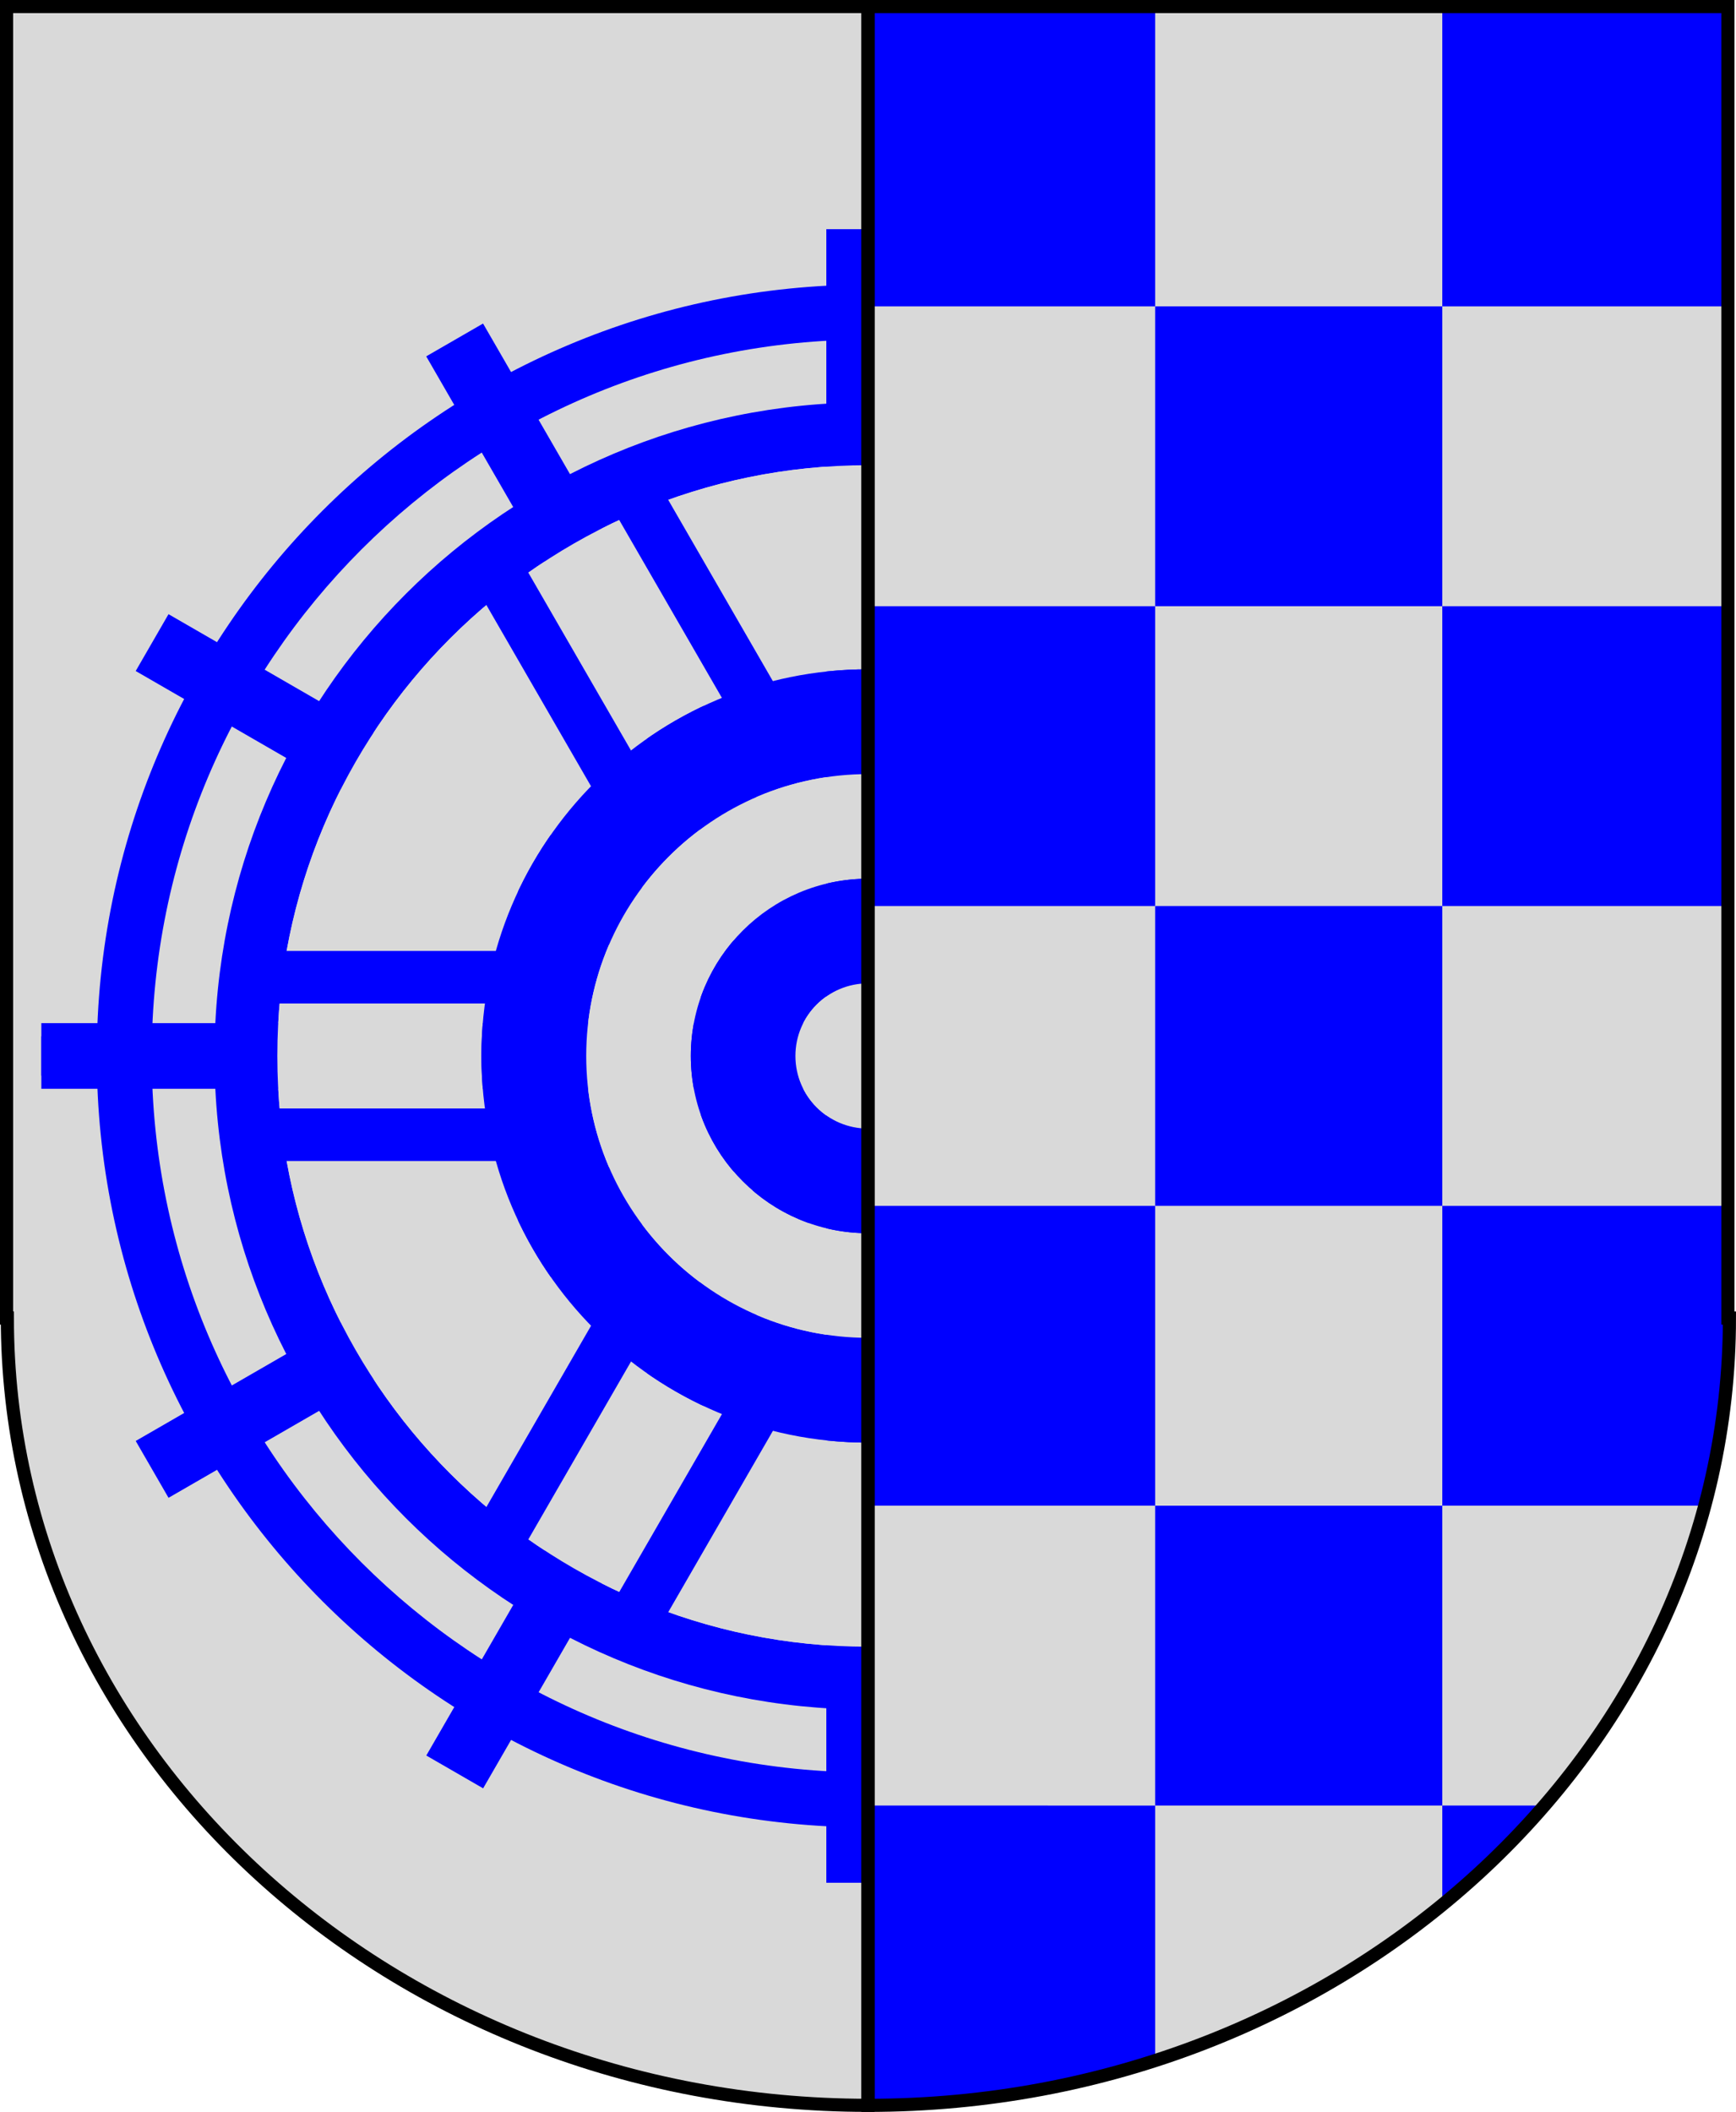
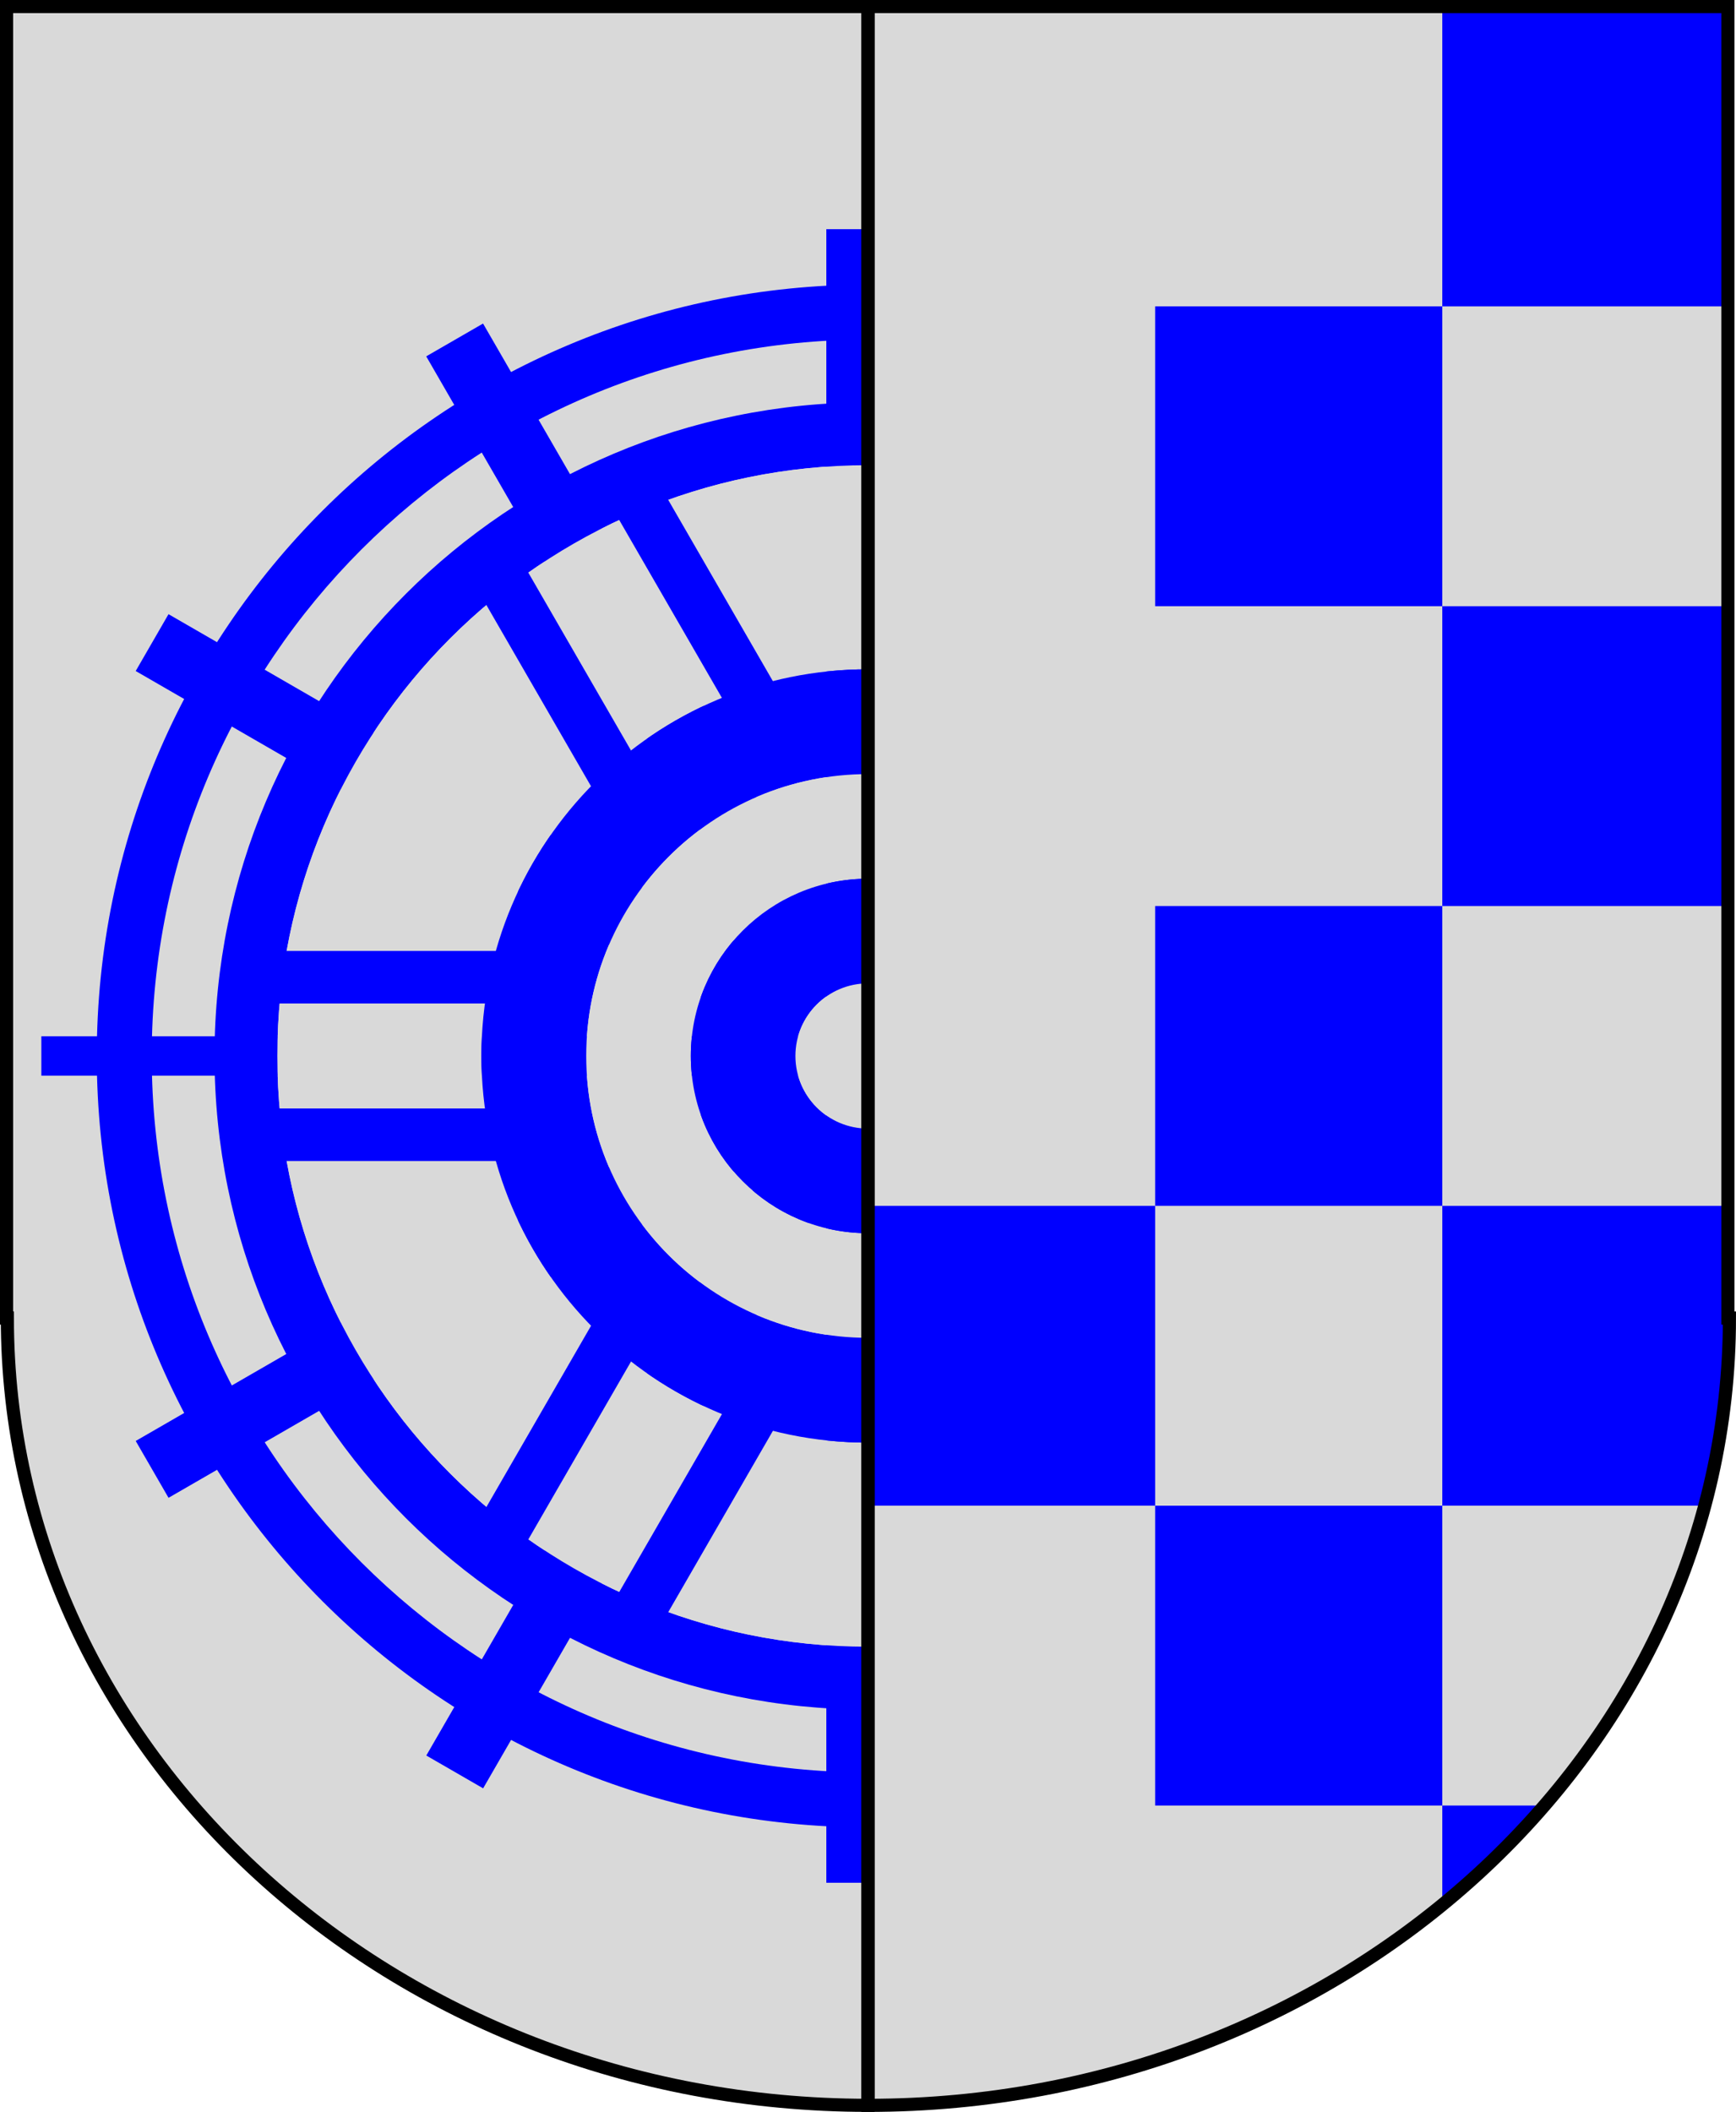
<svg xmlns="http://www.w3.org/2000/svg" version="1.0" width="264.531" height="321.761" viewBox="0 0 264.531 321.761" id="svg2042" xml:space="preserve">
  <defs id="defs2132" />
  <g id="white">
    <path d="M 1,1 L 1,200.81 L 1.121,200.81 C 1.121,267.007 59.866,320.735 132.267,320.76 L 132.267,1 L 1,1 z " style="fill:#d9d9d9" id="path6329" />
  </g>
  <g id="squares">
    <g id="g6327">
      <path d="M 263.531,200.81 L 263.293,200.81 L 263.293,1 L 132.267,1 L 132.267,320.76 C 132.288,320.76 132.308,320.761 132.327,320.761 C 204.752,320.764 263.531,267.028 263.531,200.81 z " style="fill:#d9d9d9" id="path6331" />
    </g>
    <g id="g6093">
      <rect width="0.238" height="45.679" x="263.293" y="1" style="fill:blue" id="rect6095" />
      <rect width="0.238" height="17.088" x="263.293" y="183.722" style="fill:blue" id="rect6097" />
-       <rect width="0.238" height="45.679" x="263.293" y="92.359" style="fill:blue" id="rect6099" />
      <path d="M 132.265,320.761 L 132.265,320.761 L 132.327,320.764 C 132.305,320.764 132.286,320.761 132.265,320.761 L 132.265,320.761 z " style="fill:blue" id="path6101" />
      <polygon points="132.267,46.679 132.267,1 132.265,1 132.265,46.679 132.267,46.679 " style="fill:blue" id="polygon6105" />
      <polygon points="132.265,92.359 132.265,138.04 132.267,138.04 132.267,92.359 132.265,92.359 " style="fill:blue" id="polygon6107" />
      <polygon points="132.265,183.722 132.265,229.403 132.267,229.403 132.267,183.722 132.265,183.722 " style="fill:blue" id="polygon6109" />
      <polygon points="132.267,275.085 132.265,275.085 132.265,320.761 132.267,320.761 132.267,275.085 " style="fill:blue" id="polygon6111" />
      <rect width="43.518" height="45.68" x="219.775" y="138.04" style="fill:none" id="rect6113" />
      <rect width="43.753" height="45.678" x="132.267" y="46.679" style="fill:none" id="rect6115" />
      <rect width="43.755" height="45.679" x="176.021" y="183.722" style="fill:none" id="rect6117" />
      <path d="M 219.775,275.085 L 235.292,275.085 C 246.75,261.829 255.215,246.325 259.747,229.404 L 219.775,229.404 L 219.775,275.085 L 219.775,275.085 z " style="fill:none" id="path6119" />
      <rect width="43.753" height="45.68" x="132.267" y="138.04" style="fill:none" id="rect6121" />
      <rect width="43.518" height="45.678" x="219.775" y="46.679" style="fill:none" id="rect6123" />
      <rect width="43.753" height="45.68" x="132.267" y="229.403" style="fill:none" id="rect6125" />
      <rect width="43.755" height="45.679" x="176.021" y="1" style="fill:none" id="rect6127" />
      <path d="M 176.021,275.085 L 176.021,313.913 C 192.325,308.643 207.15,300.52 219.776,290.184 L 219.776,275.08 L 176.021,275.085 L 176.021,275.085 z " style="fill:none" id="path6129" />
      <rect width="43.755" height="45.679" x="176.021" y="92.359" style="fill:none" id="rect6131" />
      <rect width="43.755" height="45.678" x="176.021" y="46.679" style="fill:blue" id="rect6133" />
-       <rect width="43.753" height="45.679" x="132.267" y="1" style="fill:blue" id="rect6135" />
-       <rect width="43.753" height="45.679" x="132.267" y="92.359" style="fill:blue" id="rect6137" />
      <rect width="43.518" height="45.679" x="219.775" y="1" style="fill:blue" id="rect6139" />
      <rect width="43.755" height="45.68" x="176.021" y="229.403" style="fill:blue" id="rect6141" />
      <rect width="43.755" height="45.68" x="176.021" y="138.04" style="fill:blue" id="rect6143" />
      <path d="M 219.775,229.403 L 259.747,229.403 C 262.203,220.238 263.533,210.666 263.533,200.814 L 263.295,200.814 L 263.295,183.725 L 219.778,183.725 L 219.775,229.403 L 219.775,229.403 z " style="fill:blue" id="path6145" />
      <rect width="43.753" height="45.679" x="132.267" y="183.722" style="fill:blue" id="rect6147" />
      <rect width="43.518" height="45.679" x="219.775" y="92.359" style="fill:blue" id="rect6149" />
-       <path d="M 132.267,275.085 L 132.267,320.764 C 132.288,320.764 132.308,320.765 132.327,320.765 C 147.647,320.765 162.348,318.336 176.021,313.917 L 176.021,275.089 L 132.267,275.085 L 132.267,275.085 z " style="fill:blue" id="path6151" />
      <path d="M 219.775,290.189 C 225.413,285.576 230.594,280.518 235.292,275.085 L 219.775,275.085 L 219.775,290.189 z " style="fill:blue" id="path6153" />
    </g>
  </g>
  <g id="wheel">
    <line id="line6040" fill="none" stroke="#0000FF" stroke-width="6" x1="6.3" y1="160.882" x2="132.267" y2="160.882" style="fill:none;stroke:blue;stroke-width:6" />
    <g id="line6042">
-       <rect width="125.967" height="10" x="6.3" y="155.882" style="fill:blue" id="rect2084" />
-     </g>
+       </g>
    <g id="line6044">
      <rect width="95.861" height="10" x="45.319" y="88.3" transform="matrix(-0.5,-0.866,0.866,-0.5,59.069,220.705)" style="fill:blue" id="rect2087" />
    </g>
    <g id="line6046">
      <rect width="105.166" height="10" x="16.132" y="119.192" transform="matrix(-0.866,-0.5,0.5,-0.866,66.126,266.103)" style="fill:blue" id="rect2090" />
    </g>
    <g id="line6048">
      <rect width="101.561" height="10" x="43.894" y="220.996" transform="matrix(-0.5,0.866,-0.866,-0.5,337.73,256.998)" style="fill:blue" id="rect2093" />
    </g>
    <g id="line6050">
      <rect width="108.782" height="10" x="15.891" y="191.668" transform="matrix(-0.866,0.5,-0.5,-0.866,229.482,331.848)" style="fill:blue" id="rect2096" />
    </g>
    <rect width="6.35" height="125.967" x="125.917" y="34.915" style="fill:blue" id="rect6053" />
    <rect width="6.35" height="125.968" x="125.917" y="160.882" style="fill:blue" id="rect6055" />
    <path d="M 23.12,160.882 C 23.12,221.161 71.988,270.026 132.267,270.026 L 132.267,260.459 C 77.271,260.459 32.688,215.874 32.688,160.876 C 32.688,105.885 77.271,61.301 132.267,61.301 L 132.267,51.731 C 71.988,51.735 23.12,100.603 23.12,160.882 z " style="fill:none" id="path6059" />
    <path d="M 23.12,160.882 C 23.12,100.601 71.988,51.737 132.267,51.737 L 132.267,43.365 C 67.363,43.365 14.746,95.977 14.746,160.884 C 14.746,225.785 67.36,278.408 132.267,278.408 L 132.267,270.034 C 71.988,270.028 23.12,221.159 23.12,160.882 z " style="fill:blue" id="path6061" />
    <path d="M 42.258,160.882 C 42.258,111.174 82.557,70.875 132.267,70.875 L 132.267,61.305 C 77.271,61.305 32.688,105.888 32.688,160.88 C 32.688,215.876 77.271,260.463 132.267,260.463 L 132.267,250.893 C 82.557,250.891 42.258,210.589 42.258,160.882 z " style="fill:blue" id="path6063" />
    <path d="M 42.258,160.882 C 42.258,210.588 82.557,250.889 132.267,250.889 L 132.267,219.791 C 99.732,219.791 73.357,193.414 73.357,160.881 C 73.357,128.349 99.732,101.971 132.267,101.971 L 132.267,70.875 C 82.557,70.873 42.258,111.172 42.258,160.882 z " style="fill:#d9d9d9" id="path6065" />
    <path d="M 89.327,160.878 C 89.327,137.168 108.551,117.939 132.267,117.939 L 132.267,101.972 C 99.732,101.972 73.357,128.349 73.357,160.882 C 73.357,193.415 99.732,219.792 132.267,219.792 L 132.267,203.825 C 108.551,203.825 89.327,184.6 89.327,160.878 z " style="fill:blue" id="path6067" />
    <path d="M 89.327,160.878 C 89.327,184.6 108.551,203.825 132.267,203.825 L 132.267,187.887 C 117.354,187.887 105.266,175.793 105.266,160.882 C 105.266,145.969 117.355,133.879 132.267,133.879 L 132.267,117.94 C 108.551,117.939 89.327,137.168 89.327,160.878 z " style="fill:#d9d9d9" id="path6069" />
    <path d="M 121.205,160.882 C 121.205,154.773 126.156,149.818 132.267,149.818 L 132.267,133.879 C 117.354,133.879 105.266,145.97 105.266,160.882 C 105.266,175.794 117.355,187.887 132.267,187.887 L 132.267,171.948 C 126.156,171.946 121.205,166.989 121.205,160.882 z " style="fill:blue" id="path6071" />
    <path d="M 121.205,160.882 C 121.205,166.993 126.156,171.948 132.267,171.948 L 132.267,149.822 C 126.156,149.82 121.205,154.773 121.205,160.882 z " style="fill:#d9d9d9" id="path6073" />
    <g id="line6076">
      <rect width="44.854" height="8" x="40.764" y="144.884" style="fill:blue" id="rect2109" />
    </g>
    <g id="line6078">
      <rect width="44.854" height="8" x="40.764" y="168.883" style="fill:blue" id="rect2112" />
    </g>
    <g id="g6080">
      <g id="line6082">
        <rect width="38.851" height="8" x="87.196" y="88.463" transform="matrix(-0.5,-0.866,0.866,-0.5,79.858,231.031)" style="fill:blue" id="rect2116" />
      </g>
      <g id="line6084">
        <rect width="38.853" height="8" x="66.408" y="100.464" transform="matrix(-0.5,-0.866,0.866,-0.5,38.281,231.03)" style="fill:blue" id="rect2119" />
      </g>
    </g>
    <g id="g6086">
      <g id="line6088">
        <rect width="43.949" height="8" x="65.135" y="211.095" transform="matrix(-0.5,0.866,-0.866,-0.5,316.941,247.206)" style="fill:blue" id="rect2123" />
      </g>
      <g id="line6090">
        <rect width="43.947" height="8" x="85.922" y="223.096" transform="matrix(-0.5,0.866,-0.866,-0.5,358.514,247.209)" style="fill:blue" id="rect2126" />
      </g>
    </g>
  </g>
  <g id="border">
    <path d="M 1,1 L 1,200.81 L 1.121,200.81 C 1.121,267.007 59.866,320.735 132.267,320.76 L 132.267,1 L 1,1 z " style="fill:none;stroke:black;stroke-width:2" id="path6158" />
    <path d="M 263.531,200.81 L 263.293,200.81 L 263.293,1 L 132.267,1 L 132.267,320.76 C 132.288,320.76 132.308,320.761 132.327,320.761 C 204.752,320.764 263.531,267.028 263.531,200.81 z " style="fill:none;stroke:black;stroke-width:2" id="path6160" />
  </g>
</svg>